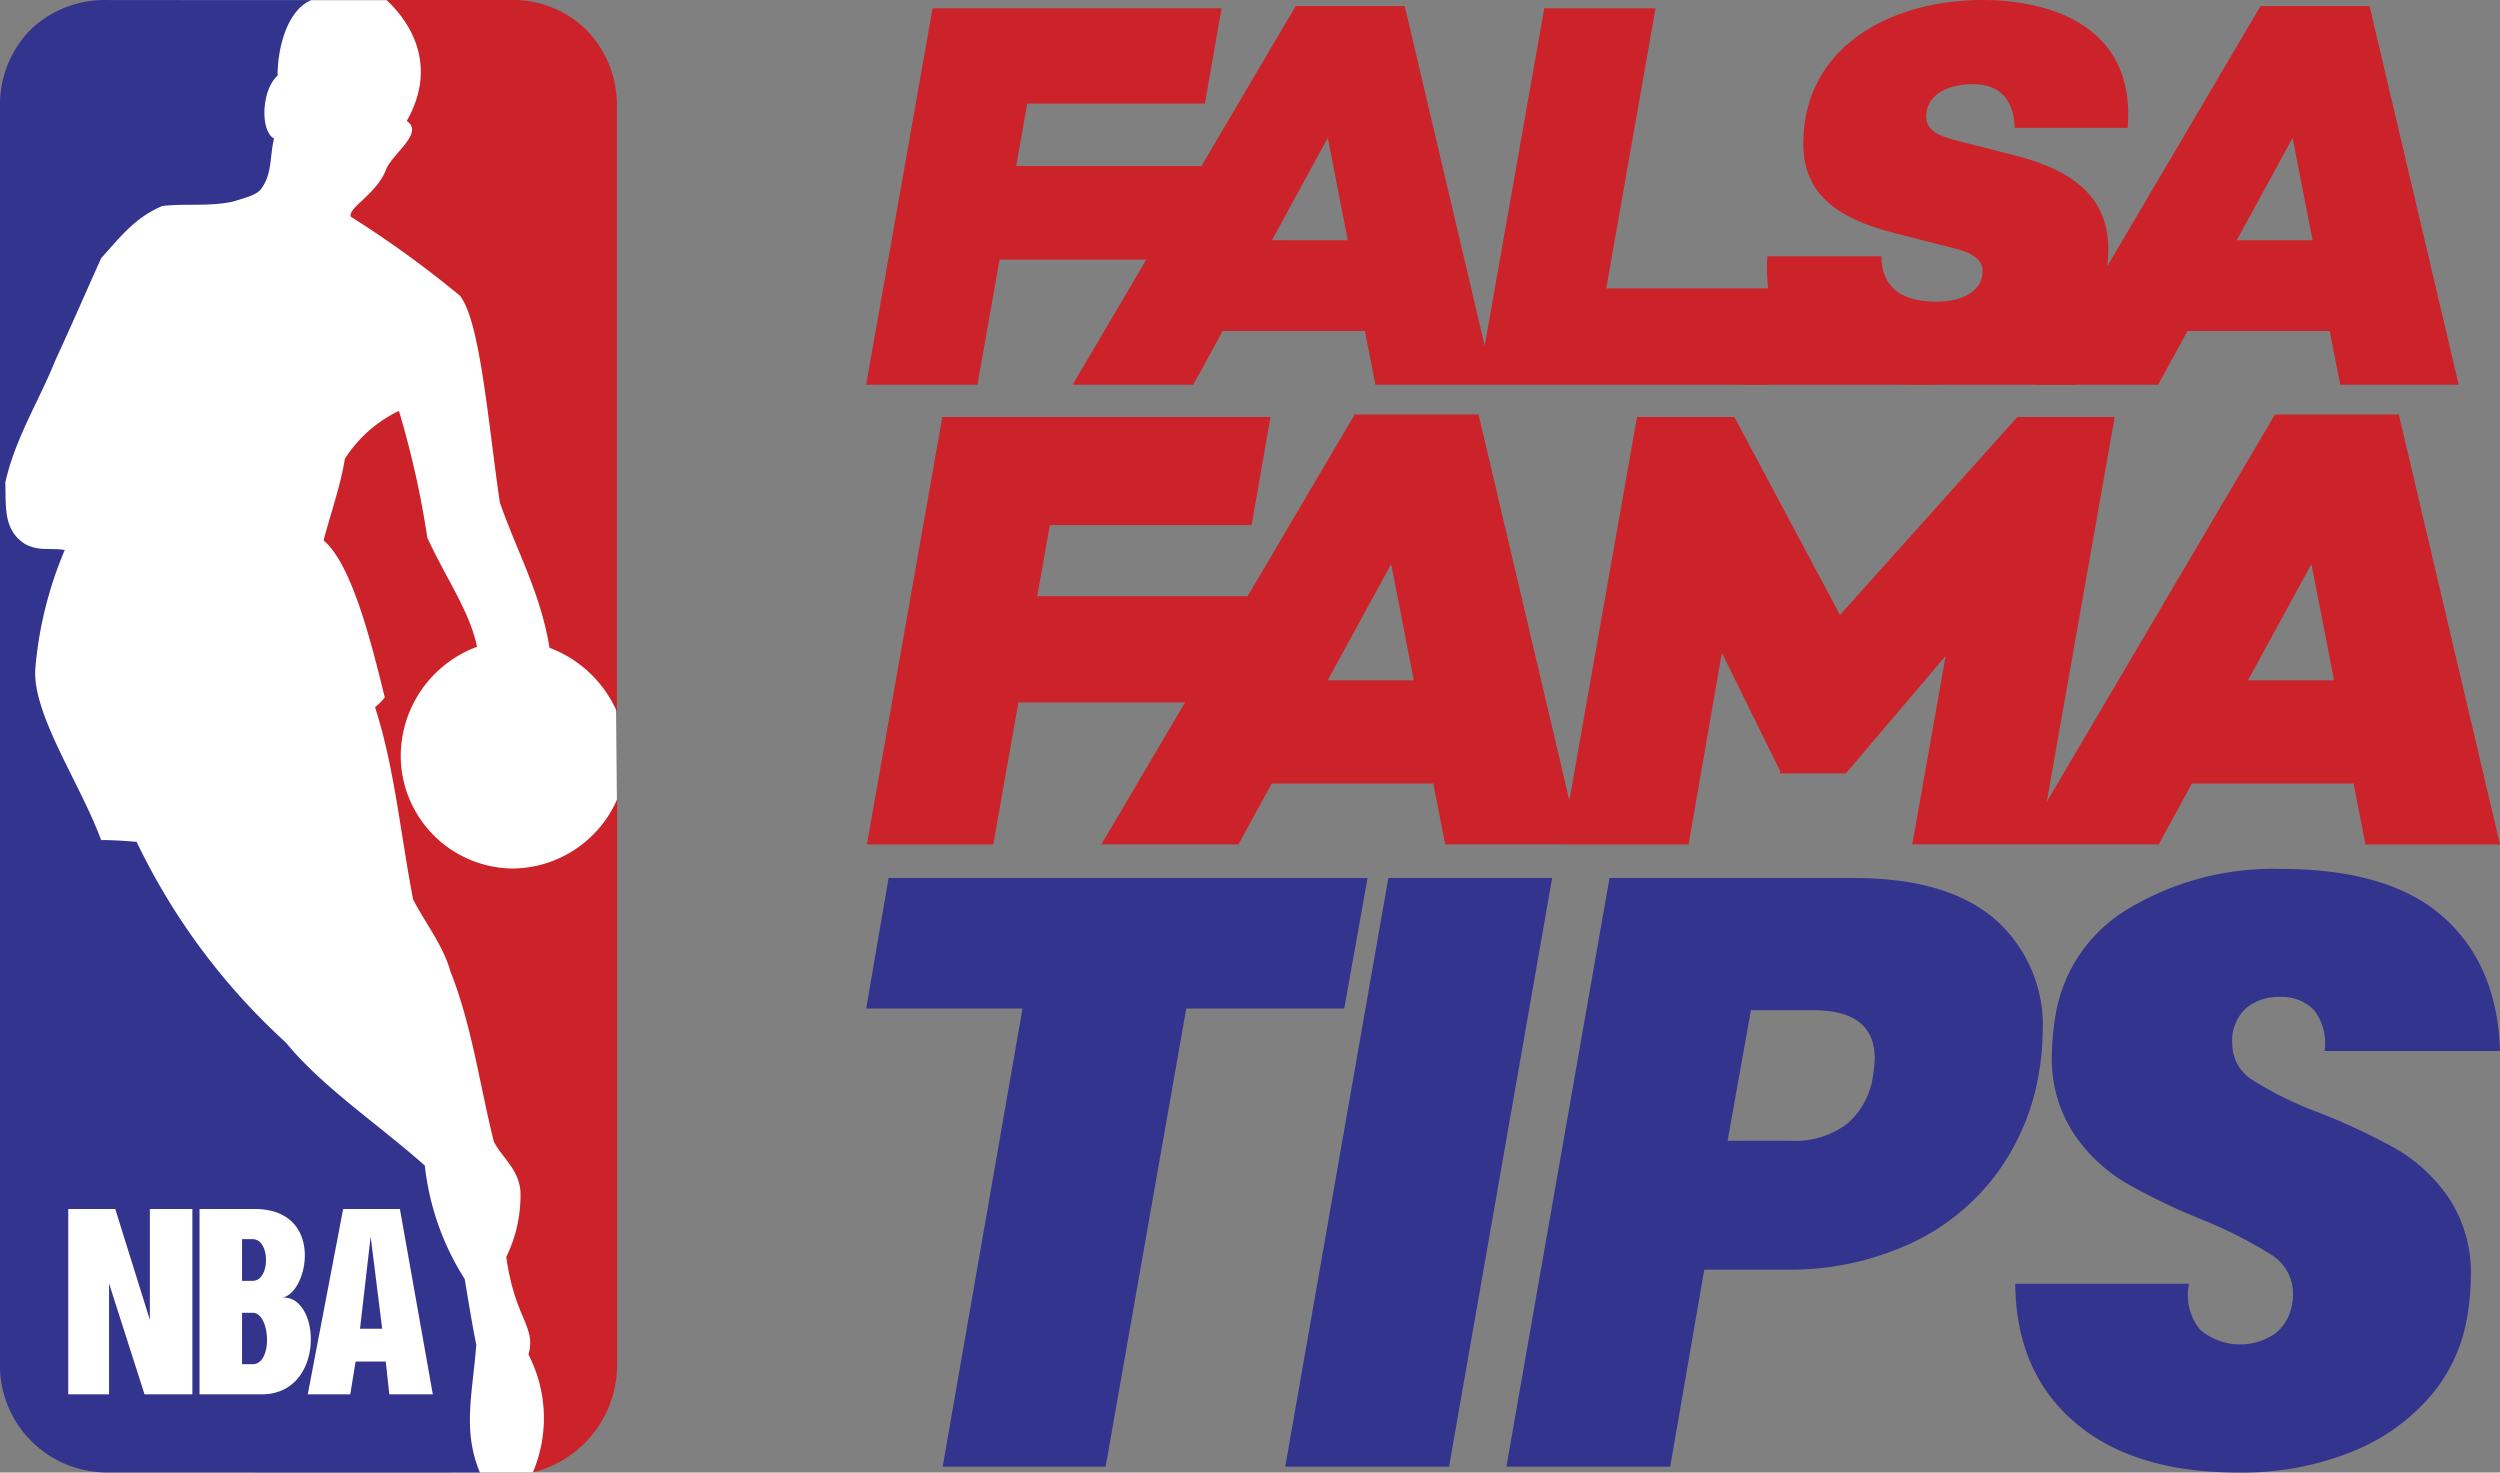
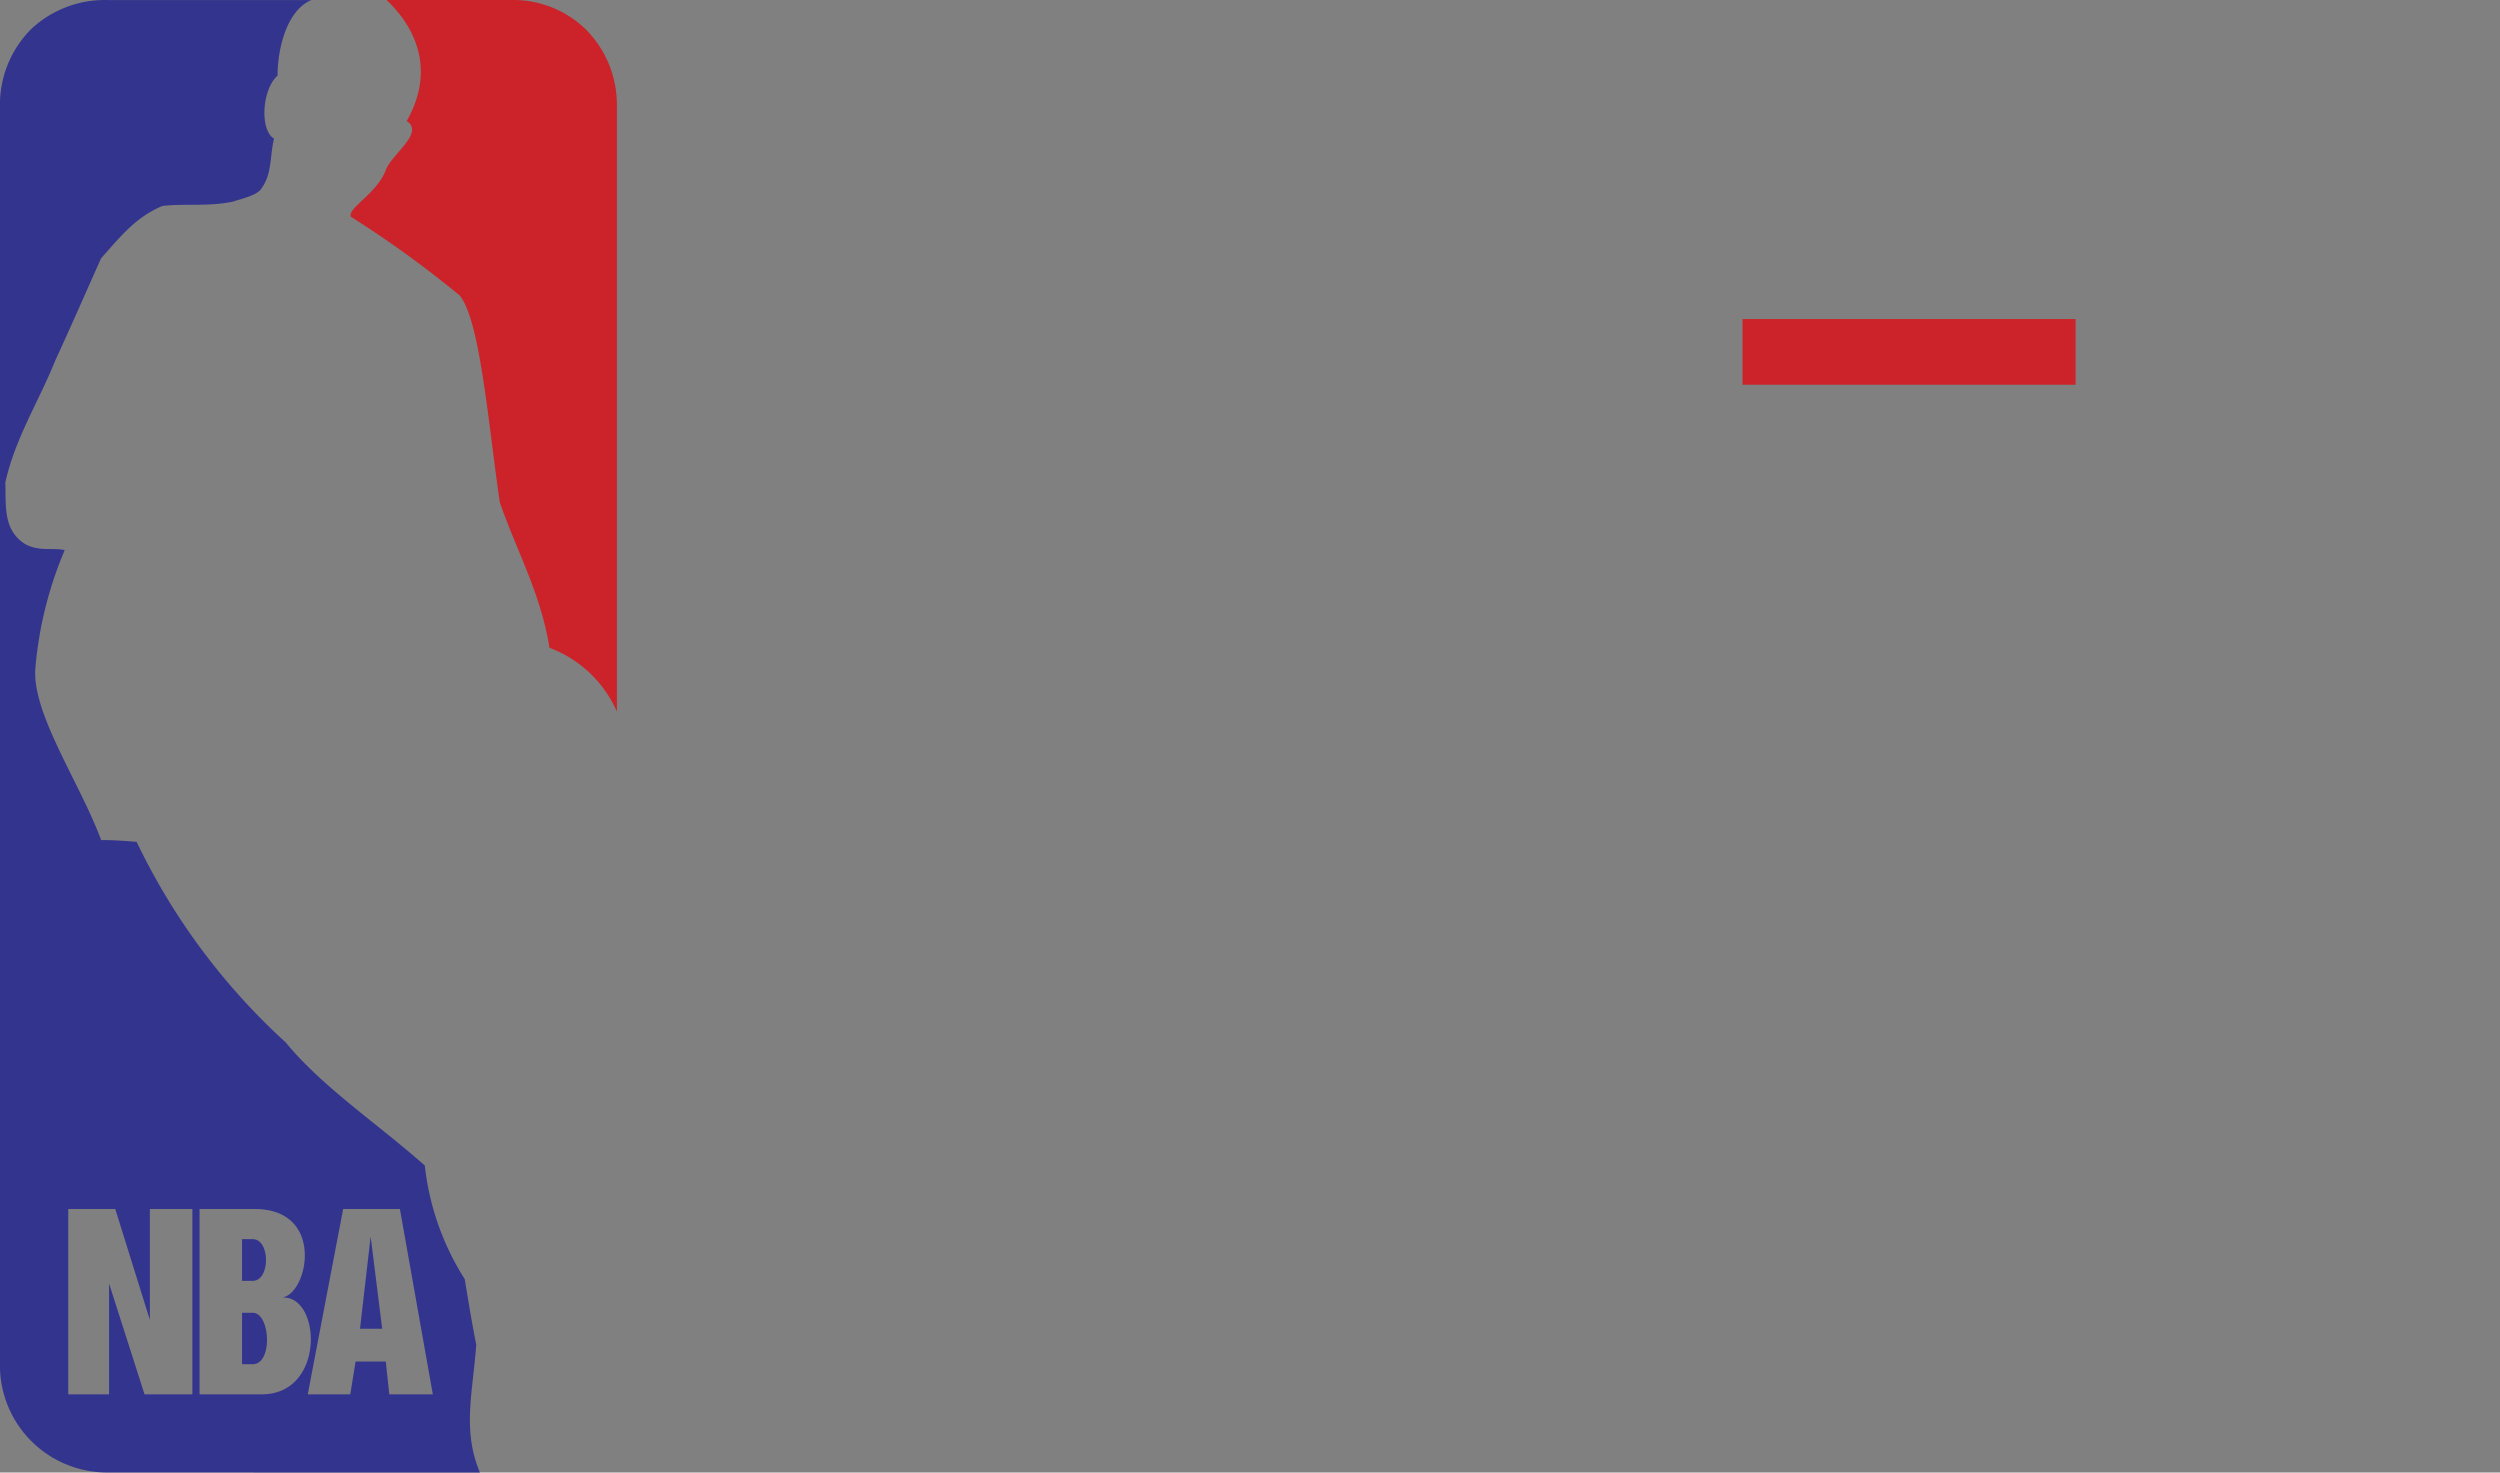
<svg xmlns="http://www.w3.org/2000/svg" width="182.304" height="107.378" viewBox="0 0 182.304 107.378">
  <rect x="0" y="0" width="182.304" height="107.378" fill="#808080" stroke="none" />
  <g id="Grupo_9711" data-name="Grupo 9711" transform="translate(-1313.838 -2474.811)">
    <g id="Grupo_9674" data-name="Grupo 9674" transform="translate(-16313.4 1560.66)">
-       <path id="Caminho_3545" data-name="Caminho 3545" d="M17633.672,918.1l-6.232,25.236.734,21.924,1.49,51.823,2.412.887,28.215,3.55h5.959l1.814-1.739,4.256-46.041-.129-13.793-10.877-45.769H17640.5Z" transform="translate(-0.086 -0.011)" fill="#fff" />
      <g id="nba" transform="translate(17627.238 914.151)">
-         <path id="Caminho_3542" data-name="Caminho 3542" d="M113.544,132.674a10.1,10.1,0,0,0-.322-8.591c.582-2.07-.97-2.523-1.617-7.114a10.239,10.239,0,0,0,1.035-4.786c-.129-1.617-1.293-2.393-1.94-3.621-1.035-4.14-1.617-8.537-3.169-12.417-.517-1.876-1.81-3.493-2.716-5.239-.905-4.656-1.358-9.636-2.781-14.034a3.723,3.723,0,0,0,.711-.712c-.97-3.945-2.393-9.7-4.463-11.447.517-1.94,1.293-4.2,1.552-5.95a9.639,9.639,0,0,1,3.945-3.492,67.816,67.816,0,0,1,2.07,9.248c1.293,2.846,3.1,5.368,3.622,7.955a8.516,8.516,0,0,0-5.562,7.89,8.239,8.239,0,0,0,8.213,8.278,8.392,8.392,0,0,0,7.567-5.045v41.262a8.087,8.087,0,0,1-6.145,7.817Z" transform="translate(-74.687 -25.308)" fill="#cc2229" fill-rule="evenodd" />
        <path id="Caminho_3543" data-name="Caminho 3543" d="M92.233,110.529c-1.293-3.1-.524-5.764-.266-9.321-.323-1.617-.582-3.234-.841-4.785a19.328,19.328,0,0,1-2.91-8.278c-3.427-3.039-7.438-5.691-10.153-8.989A47.534,47.534,0,0,1,67.2,64.538c-.84-.064-1.681-.129-2.587-.129C63.058,60.2,59.5,55.1,59.824,51.8a28.052,28.052,0,0,1,2.134-8.537c-.97-.194-1.875.129-2.91-.453-1.617-1.035-1.358-2.846-1.423-4.463.711-3.234,2.458-5.95,3.622-8.86,1.164-2.523,2.264-5.045,3.363-7.5,1.552-1.746,2.523-2.975,4.462-3.816,1.682-.194,3.364.064,5.174-.323.776-.259,1.746-.453,2.07-.97.776-1.1.582-2.264.905-3.622-1.035-.582-.905-3.557.259-4.592,0-2.07.723-4.8,2.47-5.509h-14.8a7.862,7.862,0,0,0-5.629,2.106,7.811,7.811,0,0,0-2.288,5.538v91.9a7.811,7.811,0,0,0,7.825,7.826l27.169.008ZM62.216,91.313h3.428L68.166,99.4V91.313h3.1v13.516H67.778l-2.587-8.084v8.084H62.216Zm9.572,0H75.8c5.238,0,3.88,6.337,1.94,6.466,2.91-.323,3.3,7.05-1.423,7.05H71.788Zm3.1,2.2v3.039h.777c1.293,0,1.293-3.039,0-3.039Zm0,5.368v3.751h.777c1.487,0,1.293-3.751,0-3.751Zm7.373-7.566H86.4L88.8,104.829H85.628l-.259-2.393h-2.2l-.389,2.393h-3.1Zm1.229,8.731h1.617l-.841-6.727Z" transform="translate(-57.238 -3.151)" fill="#33348e" fill-rule="evenodd" />
        <path id="Caminho_3544" data-name="Caminho 3544" d="M104.329,3.152c2.2,2.07,3.538,5.2,1.469,8.821,1.293.84-.97,2.328-1.488,3.492-.646,1.811-2.845,2.846-2.586,3.492a76.846,76.846,0,0,1,7.955,5.756c1.488,1.876,2.07,9.377,2.91,15.069,1.229,3.557,2.975,6.6,3.622,10.606a8.707,8.707,0,0,1,4.915,4.656V10.808a7.811,7.811,0,0,0-2.288-5.537,7.632,7.632,0,0,0-5.527-2.119h-8.981Z" transform="translate(-76.141 -3.151)" fill="#cc2229" fill-rule="evenodd" />
      </g>
    </g>
    <g id="Grupo_9710" data-name="Grupo 9710" transform="translate(-23 34.082)">
      <g id="Group_134" data-name="Group 134" transform="translate(1400 2440.729)">
        <g id="Group_133" data-name="Group 133" transform="translate(0)">
          <g id="Group_111" data-name="Group 111">
-             <path id="Path_3468" data-name="Path 3468" d="M25.883-74.462l1.211-6.943H6.024L1.18-53.956H9.293l1.615-9.122H21.927L25.883-69.9H12.119l.807-4.561ZM38.316-53.956h8.638l-6.5-27.61H32.5L16.236-53.956h8.8l2.139-3.915H37.549ZM30.768-64.492l4.076-7.467L36.3-64.491Zm24.38,3.512L58.74-81.4H50.627L45.783-53.956H66.934l1.251-7.024ZM82.637-82.01c-7.024,0-13,3.592-13.119,10.253-.081,3.795,2.3,5.651,6.781,6.781l4.44,1.13c1.453.4,1.857.969,1.857,1.615,0,1.332-1.332,2.221-3.35,2.221-2.745,0-4-1.171-4.036-3.31H66.894c-.525,7.669,5.607,9.365,11.137,9.365,8.154,0,13.728-3.472,13.728-9.889,0-3.956-2.825-5.813-6.781-6.822L80.7-71.757c-1.453-.363-2.221-.807-2.221-1.776,0-1.453,1.413-2.341,3.391-2.341,2.382,0,2.987,1.574,3.068,3.189h8.234C93.818-80.477,86.915-82.01,82.637-82.01Zm26.035,28.054h8.638l-6.5-27.61h-7.952L86.592-53.956h8.8l2.139-3.915h10.374Zm-7.548-10.535,4.076-7.467,1.453,7.467ZM29.288-43.719,30.663-51.6H6.735l-5.5,31.17h9.214l1.834-10.359H24.8l4.492-7.747H13.657l.917-5.18ZM43.405-20.433h9.809l-7.38-31.353h-9.03L18.332-20.433h9.993l2.429-4.446h11.78ZM34.834-32.4l4.63-8.48,1.65,8.48ZM92.224-51.6h-7.1L72.192-37.164,64.491-51.6h-7.1l-5.5,31.17h9.259l2.43-13.981,4.263,8.663-.046.137h4.859v-.046l7.243-8.526L77.464-20.433h9.259Zm18.289,31.17h9.809l-7.38-31.353h-9.03L85.439-20.433h9.993l2.429-4.446h11.78ZM101.941-32.4l4.63-8.48,1.65,8.48Z" transform="translate(-1.18 82.01)" fill="#cc2229" />
            <rect id="Rectangle_486" data-name="Rectangle 486" width="24.287" height="4.789" transform="translate(63.907 23.265)" fill="#cc2229" />
          </g>
        </g>
      </g>
-       <path id="Caminho_3548" data-name="Caminho 3548" d="M.745-25.936l-1.7,9.519h-11.52l-5.881,33.408H-30.238l5.821-33.408h-11.4l1.637-9.519Zm13.46,0L6.687,16.991H-5.258L2.261-25.936ZM25.3,2.621l-2.486,14.37H10.87l7.518-42.927H36.214q6.791,0,10.277,3a10.273,10.273,0,0,1,3.486,8.216,19.549,19.549,0,0,1-.3,3.153,17.021,17.021,0,0,1-3.123,7.276A16.44,16.44,0,0,1,40.216.772a21.035,21.035,0,0,1-9.034,1.849Zm6.245-9.4A6.286,6.286,0,0,0,35.76-8.05a5.636,5.636,0,0,0,1.849-3.517,9.845,9.845,0,0,0,.121-1.213q0-3.517-4.487-3.517H28.7L27-6.776ZM80.9,6.259A11.8,11.8,0,0,1,78.2,11.9a14.7,14.7,0,0,1-5.76,4.032,21.42,21.42,0,0,1-8.216,1.485q-7.64,0-11.914-3.668t-4.335-10.1H60.649a3.98,3.98,0,0,0,.819,3.365,4.515,4.515,0,0,0,5.457.273,3.408,3.408,0,0,0,1.243-2.183,2.877,2.877,0,0,0,.061-.667,3.32,3.32,0,0,0-1.546-2.88,32.1,32.1,0,0,0-5.063-2.577,44.677,44.677,0,0,1-5.608-2.7,11.9,11.9,0,0,1-3.789-3.608,9.969,9.969,0,0,1-1.576-5.76,19.054,19.054,0,0,1,.3-3.032,11.119,11.119,0,0,1,5.487-7.7A20.514,20.514,0,0,1,67.318-26.6q7.943,0,11.884,3.517t4.123,9.762H70.532a3.94,3.94,0,0,0-.758-2.971,3.222,3.222,0,0,0-2.516-.97,3.637,3.637,0,0,0-2.486.849,3.2,3.2,0,0,0-.97,2.547A3.123,3.123,0,0,0,65.287-11.2a25.908,25.908,0,0,0,4.82,2.365A46.427,46.427,0,0,1,75.777-6.17,11.875,11.875,0,0,1,79.6-2.593,9.94,9.94,0,0,1,81.2,3.228,19.054,19.054,0,0,1,80.9,6.259Z" transform="translate(1435.817 2530.692)" fill="#33348e" />
    </g>
  </g>
</svg>